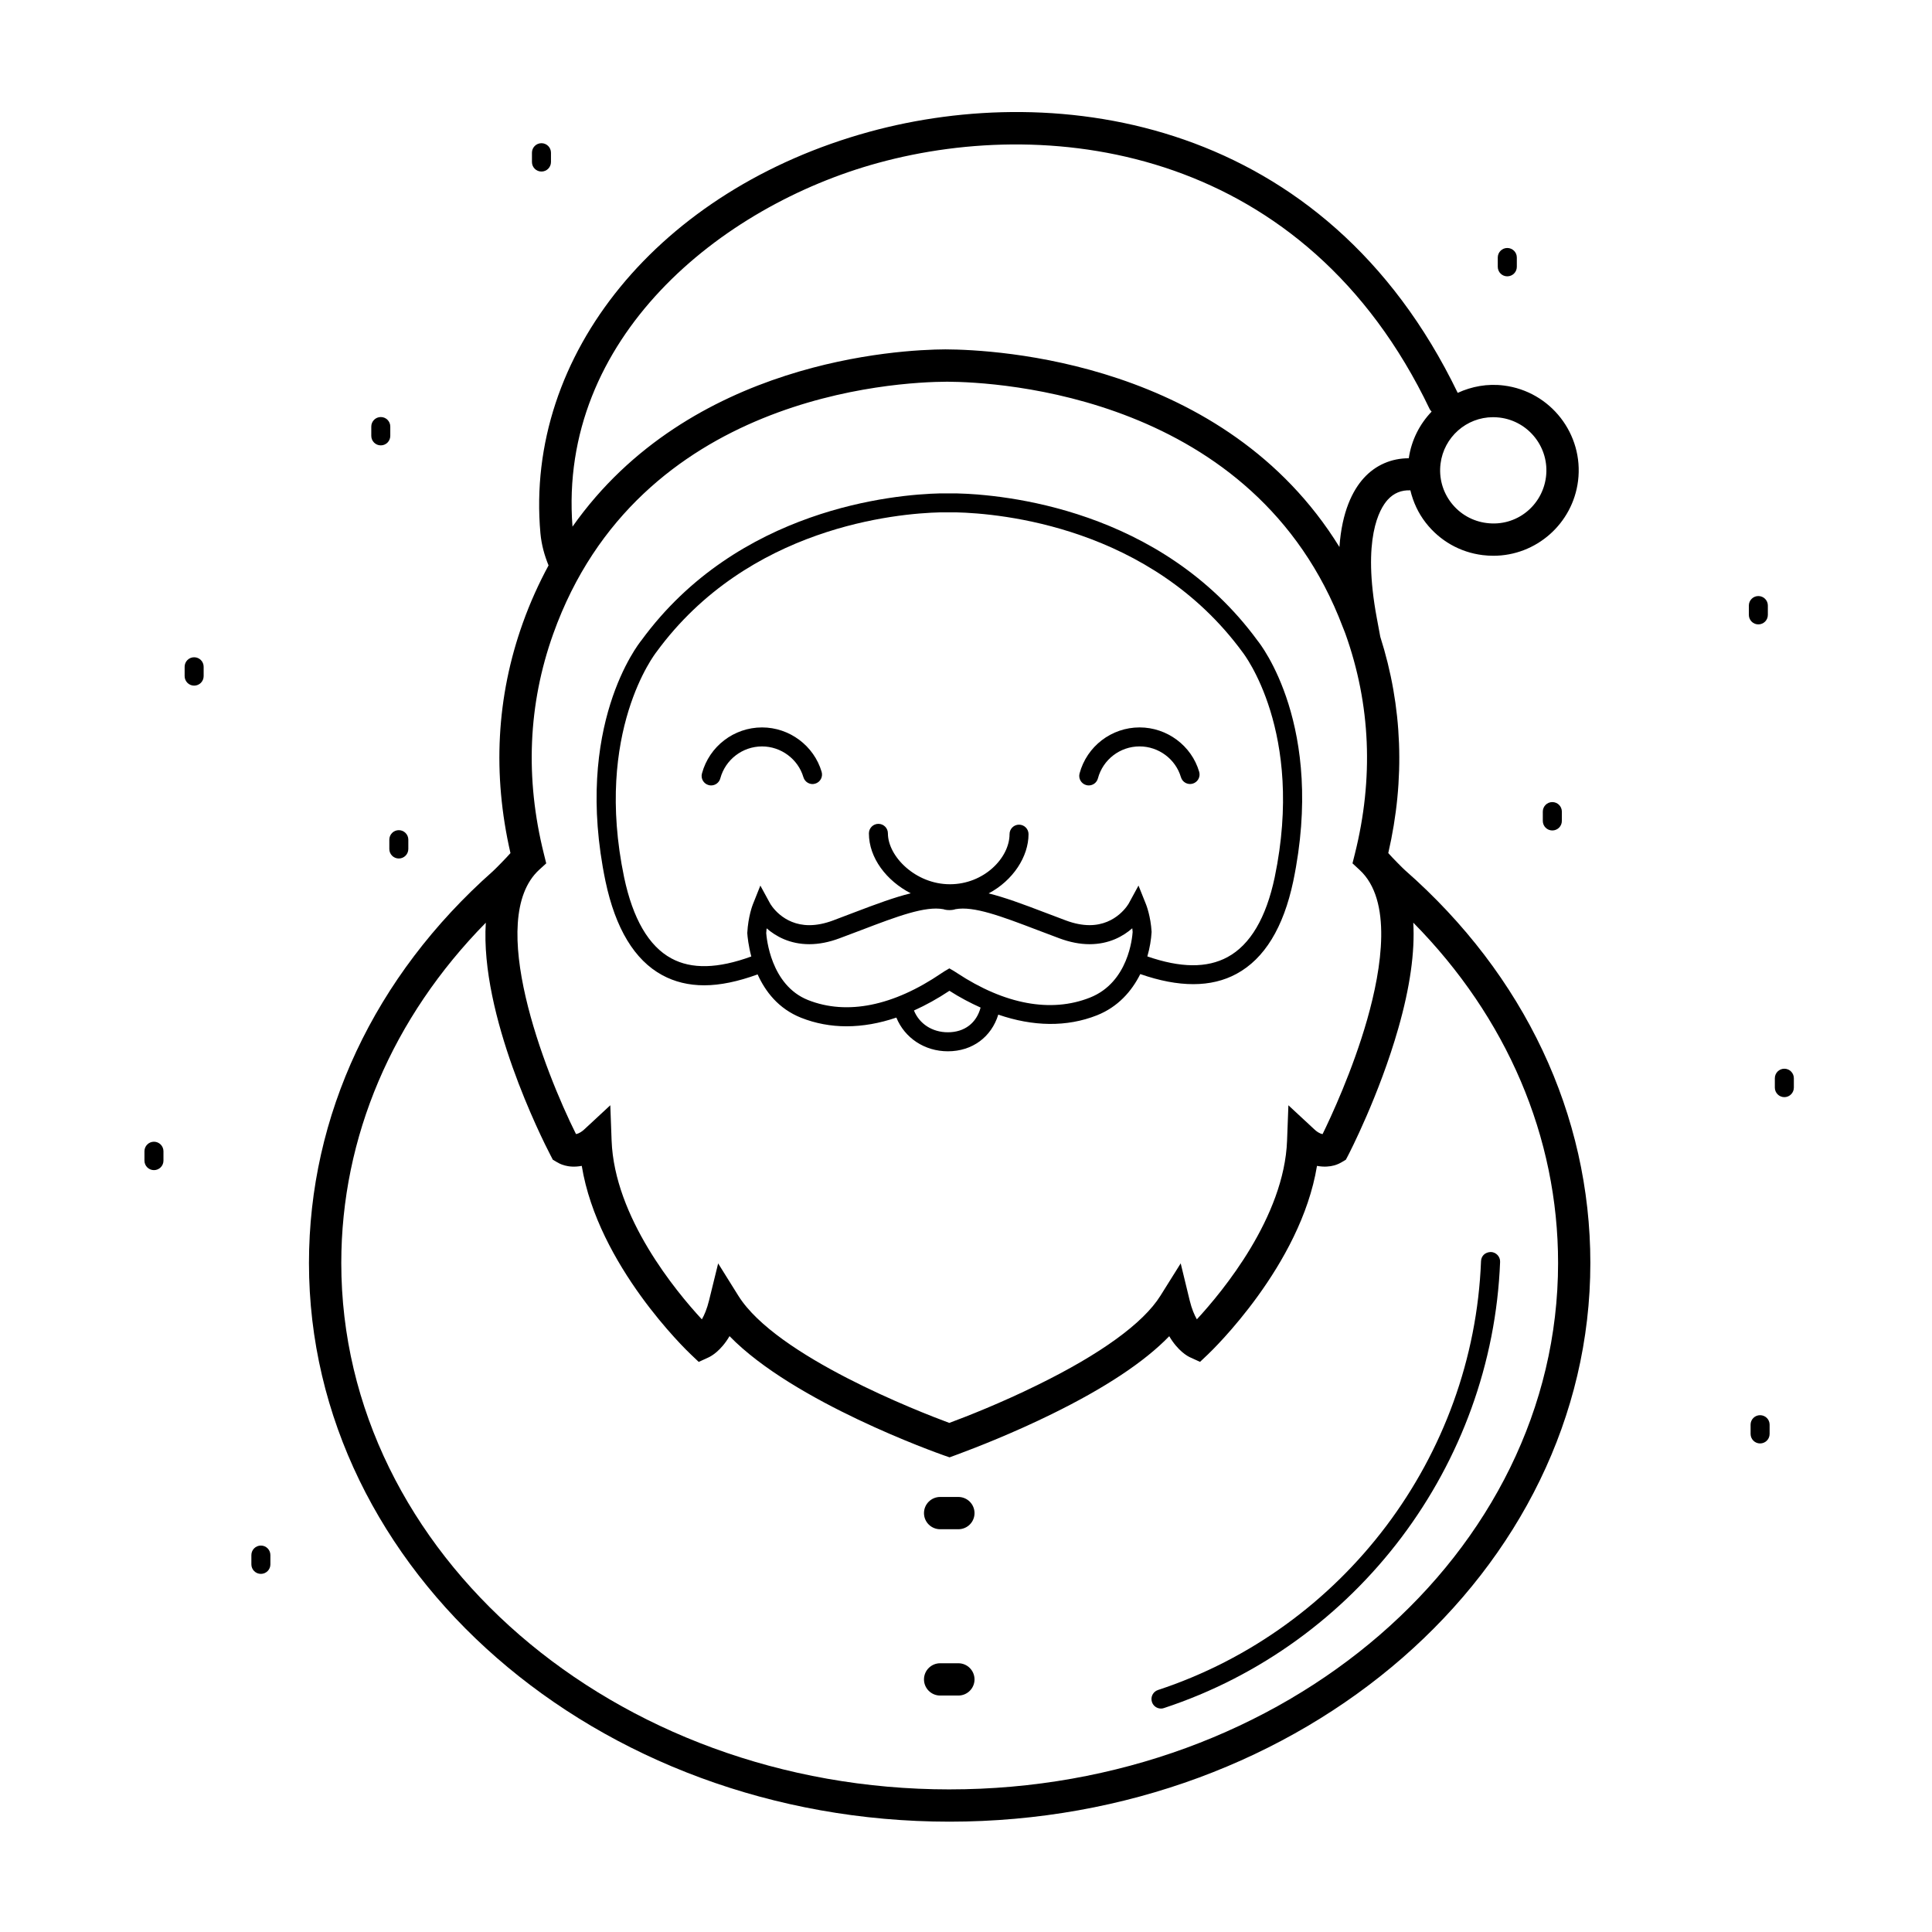
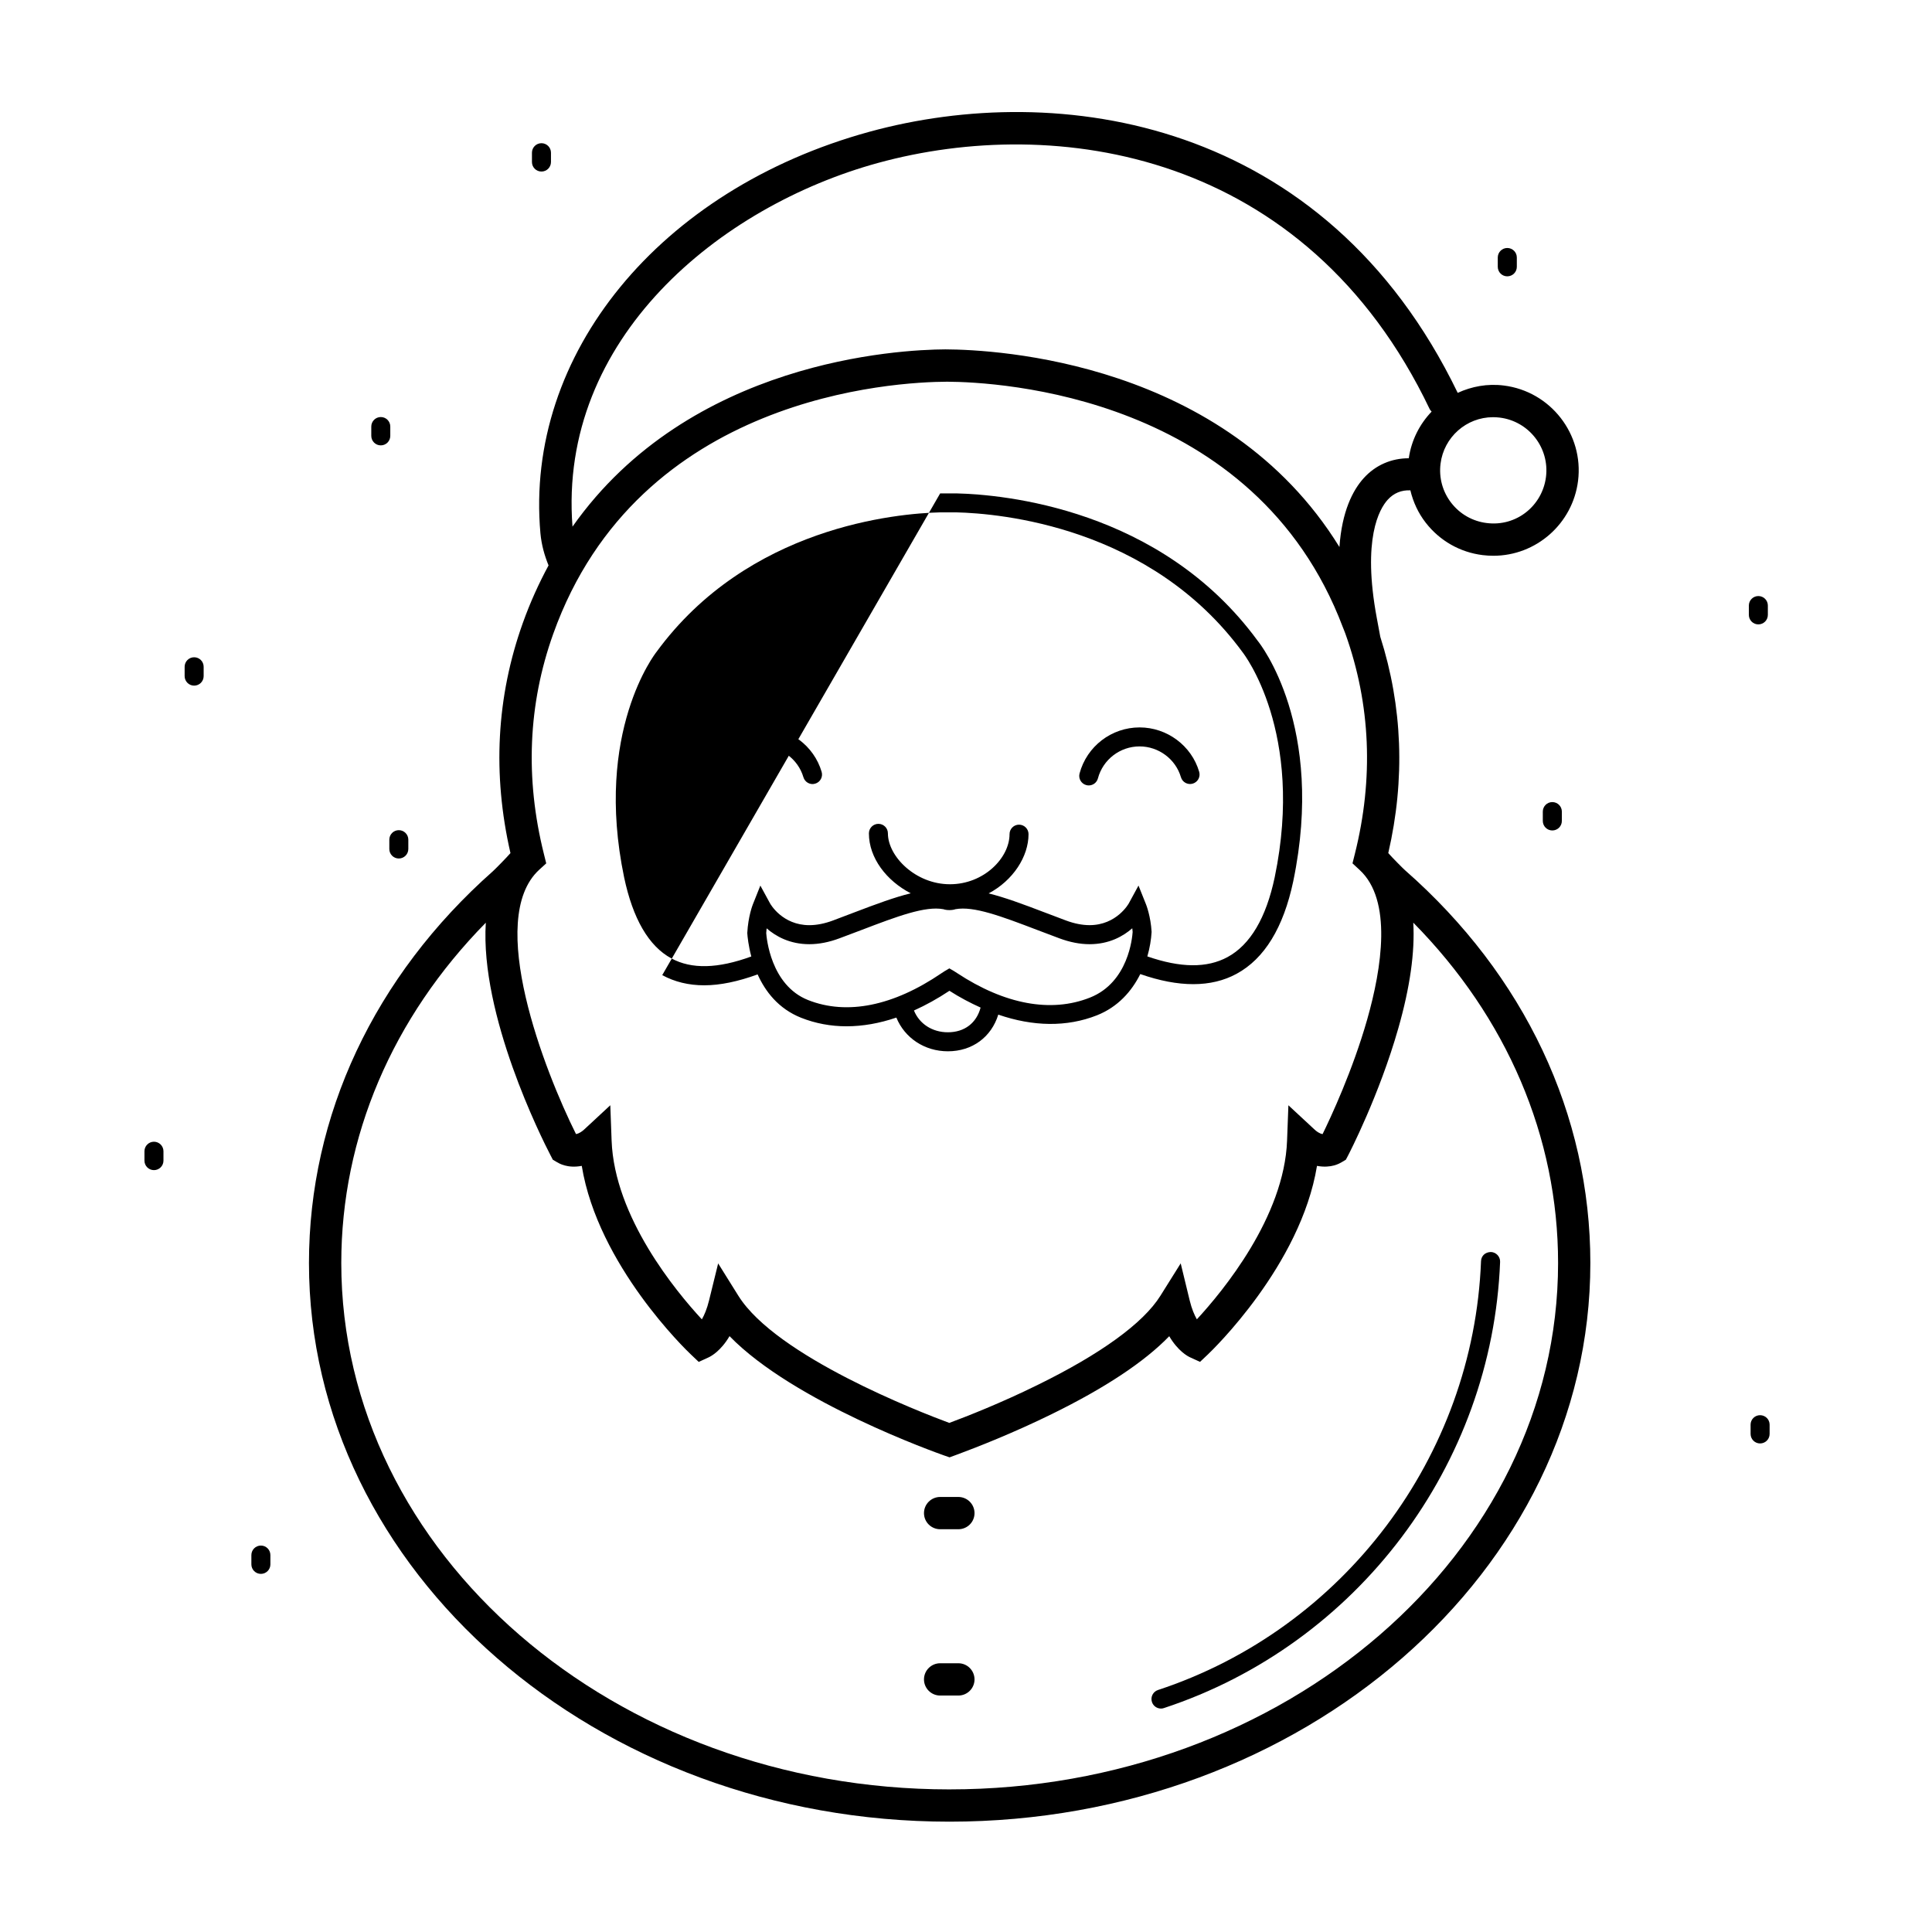
<svg xmlns="http://www.w3.org/2000/svg" fill="#000000" width="800px" height="800px" version="1.1" viewBox="144 144 512 512">
  <g>
    <path d="m516.39 374.66c-0.551-0.473-3.5-3.449-4.484-4.586 4.527-19.617 3.769-38.859-2.117-57.324l-0.91-4.891c-3.945-21.094 0.684-28.984 2.856-31.398 1.633-1.809 3.68-2.621 6.027-2.516 0.734 3.082 2.074 6.016 4.082 8.594 3.715 4.777 9.07 7.824 15.062 8.57 0.957 0.117 1.918 0.176 2.848 0.176 11.375 0 21.027-8.523 22.445-19.836 1.551-12.383-7.285-23.734-19.672-25.281-4.348-0.551-8.52 0.246-12.219 1.945-35.246-72.938-105.97-82.895-155.93-69.184-55.559 15.246-91.402 58.992-87.16 106.41 0.297 3.133 1.09 5.883 2.152 8.5-2.539 4.711-4.852 9.754-6.82 15.266-6.984 19.523-8.082 40.027-3.273 60.977-1.031 1.195-4.074 4.289-4.664 4.812-31.422 27.824-48.734 64.695-48.734 103.82 0 81.637 76.141 148.05 169.74 148.05 93.648 0 169.84-66.418 169.84-148.05 0-39.305-17.422-76.25-49.066-104.05zm23.277-120.1c0.594 0 1.188 0.039 1.793 0.109 7.715 0.961 13.203 8.016 12.242 15.719-0.953 7.613-7.805 13.234-15.723 12.219-3.727-0.465-7.059-2.359-9.367-5.324-2.309-2.969-3.32-6.664-2.852-10.402 0.875-7.019 6.848-12.32 13.906-12.32zm-163.02-67.371c46.91-12.867 113.36-3.508 146.23 65.219 0.125 0.262 0.332 0.449 0.516 0.672-3.168 3.316-5.359 7.559-6.051 12.363-4.566-0.004-8.805 1.785-11.957 5.285-2.91 3.223-5.769 8.836-6.422 18.234-30.379-49.23-90.898-52.316-104.41-52.375-12.348 0.059-67.797 2.918-98.836 46.977-3.852-49.875 39.078-84.891 80.926-96.375zm-88.504 183.14c-5.023-20.086-4.191-39.715 2.469-58.348 22.617-63.254 90.59-66.766 104.39-66.824 13.527 0.066 81.602 3.551 104.86 65.051 0.023 0.059 0.047 0.121 0.074 0.18 0.203 0.535 0.43 1.047 0.621 1.594 6.676 18.672 7.512 38.301 2.488 58.34l-0.621 2.473 1.867 1.727c8.734 8.012 5.914 25.996 2.019 39.684-3.856 13.512-9.629 25.887-11.812 30.344-0.852-0.145-1.652-0.746-2.207-1.281l-6.852-6.359-0.352 9.34c-0.734 20.258-17.074 39.992-23.906 47.387-0.645-1.129-1.344-2.727-1.891-4.961l-2.394-9.871-5.391 8.609c-4.539 7.246-15.816 15.426-32.586 23.641-9.637 4.75-18.703 8.309-23.348 10.031-7.809-2.887-45.848-17.625-55.887-33.676l-5.367-8.594-2.418 9.84c-0.555 2.258-1.258 3.871-1.898 4.988-6.836-7.375-23.184-27.086-23.922-47.398l-0.344-9.34-6.848 6.352c-0.57 0.539-1.387 1.148-2.246 1.281-8.293-16.625-24.031-56.914-9.758-70.035l1.871-1.703zm107.48 247.88c-88.883 0-161.18-62.578-161.18-139.5 0-33.371 13.543-65.016 38.301-90.184-1.551 24.52 14.746 57.02 17.191 61.715l0.57 1.098 1.059 0.625c0.574 0.332 2.781 1.719 6.609 1.008 4.312 26.391 27.816 48.934 28.895 49.953l2.102 1.996 2.637-1.211c0.664-0.312 3.215-1.684 5.527-5.617 16.988 17.492 55.031 30.973 56.82 31.605l1.492 0.516 2.457-0.906c4.797-1.785 14.379-5.523 24.598-10.543 14.156-6.941 24.602-13.871 31.16-20.652 2.309 3.918 4.863 5.297 5.531 5.598l2.629 1.199 2.098-1.984c1.066-1.02 24.574-23.566 28.898-49.953 3.836 0.699 6.019-0.676 6.602-1.012l1.047-0.625 0.574-1.09c0.332-0.637 8.266-15.977 13.316-33.699 3.117-10.898 4.43-20.258 3.977-28.035 24.797 25.121 38.375 56.773 38.375 90.195-0.008 76.934-72.363 139.5-161.29 139.5z" />
    <path d="m331.8 352.06c0.223 0.059 0.438 0.086 0.656 0.086 1.113 0 2.133-0.742 2.43-1.863 1.344-4.988 5.894-8.473 11.059-8.473 5.039 0 9.551 3.356 10.965 8.152 0.395 1.34 1.793 2.125 3.125 1.715 1.344-0.395 2.102-1.797 1.707-3.133-2.035-6.926-8.535-11.77-15.793-11.77-7.453 0-13.984 5.023-15.922 12.195-0.371 1.344 0.426 2.727 1.773 3.09z" />
    <path d="m431.88 352.06c0.211 0.059 0.434 0.086 0.648 0.086 1.125 0 2.137-0.742 2.434-1.875 1.336-4.984 5.863-8.465 11.039-8.465 5.047 0 9.547 3.356 10.957 8.152 0.387 1.336 1.777 2.102 3.125 1.715 1.34-0.395 2.106-1.793 1.715-3.129-2.019-6.934-8.523-11.773-15.793-11.773-7.457 0-13.996 5.023-15.91 12.207-0.359 1.344 0.445 2.723 1.785 3.082z" />
-     <path d="m319.5 402.42c3.301 1.793 7.004 2.695 11.125 2.695 4.231 0 8.949-0.996 14.152-2.887 2.012 4.457 5.461 9.074 11.523 11.488 3.785 1.5 7.84 2.262 12.043 2.262 4.297-0.004 8.711-0.781 13.203-2.309 2.188 5.367 7.438 8.934 13.66 8.934 6.492 0 11.527-3.805 13.348-9.719 9.234 3.18 18.176 3.336 26.152 0.18 5.547-2.207 9.199-6.348 11.48-10.926 10.219 3.566 18.797 3.586 25.512-0.066 7.387-3.996 12.438-12.254 15.027-24.535 8.539-41.102-8.777-62.93-9.441-63.738-25.711-35.117-67.566-38.758-79.848-39.047h-4.285c-12.09 0.281-53.551 3.93-79.164 38.938-0.746 0.906-18.066 22.738-9.527 63.852 2.644 12.535 7.707 20.898 15.039 24.879zm75.699 15.145c-4.168 0-7.57-2.258-8.992-5.773 3.109-1.395 6.254-3.129 9.402-5.223 2.762 1.77 5.516 3.211 8.258 4.449-1.074 4.086-4.262 6.547-8.668 6.547zm37.652-9.191c-10.34 4.102-22.645 1.793-35.223-6.508-0.359-0.238-0.625-0.414-0.766-0.492l-1.273-0.742-1.266 0.746c-0.156 0.09-0.438 0.281-0.852 0.555-12.727 8.664-25.016 11.168-35.316 7.094-9.969-3.949-11.012-16.621-11.098-17.758 0.031-0.434 0.07-0.848 0.109-1.25 2.414 2.102 6.121 4.203 11.305 4.203 2.551 0 5.238-0.523 7.996-1.559 2.051-0.754 4.004-1.5 5.875-2.215 9.512-3.637 16.871-6.394 21.66-5.5 0.84 0.316 2.359 0.316 3.199 0 4.82-0.891 12.156 1.867 21.668 5.5 1.867 0.715 3.828 1.461 5.871 2.215 2.766 1.031 5.461 1.559 8 1.559 5.199 0 8.918-2.106 11.324-4.219 0.047 0.316 0.074 0.645 0.098 0.977-0.094 1.355-1.066 13.344-11.312 17.395zm-114.88-91.598c24.324-33.258 63.781-36.723 75.238-36.996h4.176c11.637 0.273 51.496 3.738 75.926 37.09 0.156 0.207 16.512 21.039 8.496 59.625-2.273 10.77-6.484 17.887-12.496 21.141-5.461 2.957-12.449 2.875-21.254-0.176 0.641-2.223 1.012-4.43 1.129-6.481-0.227-4.133-1.422-7.176-1.477-7.305l-1.996-4.988-2.57 4.719c-0.023 0.059-3.211 5.769-10.402 5.769-1.934 0-4.047-0.414-6.242-1.234-2.031-0.754-3.969-1.496-5.84-2.207-5.531-2.117-10.395-3.914-14.656-4.973 6.484-3.438 10.566-9.766 10.566-15.695 0-1.395-1.125-2.519-2.523-2.519-1.387 0-2.508 1.125-2.508 2.519 0 6.262-6.766 13.27-15.805 13.27-9.105 0-16.43-7.379-16.43-13.488 0-1.395-1.129-2.519-2.519-2.519s-2.516 1.129-2.516 2.519c0 6.508 4.656 12.57 11.09 15.887-4.297 1.047-9.195 2.863-14.809 5.004-1.855 0.715-3.797 1.457-5.828 2.211-2.203 0.816-4.297 1.23-6.238 1.23-7.106 0-10.293-5.543-10.41-5.769l-2.574-4.719-1.988 4.988c-0.051 0.125-1.246 3.164-1.477 7.586 0.059 0.977 0.312 3.359 1.066 6.211-8.855 3.231-15.82 3.422-21.195 0.5-5.977-3.238-10.184-10.469-12.508-21.477-8.027-38.582 8.328-59.414 8.574-59.723z" />
+     <path d="m319.5 402.42c3.301 1.793 7.004 2.695 11.125 2.695 4.231 0 8.949-0.996 14.152-2.887 2.012 4.457 5.461 9.074 11.523 11.488 3.785 1.5 7.84 2.262 12.043 2.262 4.297-0.004 8.711-0.781 13.203-2.309 2.188 5.367 7.438 8.934 13.66 8.934 6.492 0 11.527-3.805 13.348-9.719 9.234 3.18 18.176 3.336 26.152 0.18 5.547-2.207 9.199-6.348 11.48-10.926 10.219 3.566 18.797 3.586 25.512-0.066 7.387-3.996 12.438-12.254 15.027-24.535 8.539-41.102-8.777-62.93-9.441-63.738-25.711-35.117-67.566-38.758-79.848-39.047h-4.285zm75.699 15.145c-4.168 0-7.57-2.258-8.992-5.773 3.109-1.395 6.254-3.129 9.402-5.223 2.762 1.77 5.516 3.211 8.258 4.449-1.074 4.086-4.262 6.547-8.668 6.547zm37.652-9.191c-10.34 4.102-22.645 1.793-35.223-6.508-0.359-0.238-0.625-0.414-0.766-0.492l-1.273-0.742-1.266 0.746c-0.156 0.09-0.438 0.281-0.852 0.555-12.727 8.664-25.016 11.168-35.316 7.094-9.969-3.949-11.012-16.621-11.098-17.758 0.031-0.434 0.07-0.848 0.109-1.25 2.414 2.102 6.121 4.203 11.305 4.203 2.551 0 5.238-0.523 7.996-1.559 2.051-0.754 4.004-1.5 5.875-2.215 9.512-3.637 16.871-6.394 21.66-5.5 0.84 0.316 2.359 0.316 3.199 0 4.82-0.891 12.156 1.867 21.668 5.5 1.867 0.715 3.828 1.461 5.871 2.215 2.766 1.031 5.461 1.559 8 1.559 5.199 0 8.918-2.106 11.324-4.219 0.047 0.316 0.074 0.645 0.098 0.977-0.094 1.355-1.066 13.344-11.312 17.395zm-114.88-91.598c24.324-33.258 63.781-36.723 75.238-36.996h4.176c11.637 0.273 51.496 3.738 75.926 37.09 0.156 0.207 16.512 21.039 8.496 59.625-2.273 10.77-6.484 17.887-12.496 21.141-5.461 2.957-12.449 2.875-21.254-0.176 0.641-2.223 1.012-4.43 1.129-6.481-0.227-4.133-1.422-7.176-1.477-7.305l-1.996-4.988-2.57 4.719c-0.023 0.059-3.211 5.769-10.402 5.769-1.934 0-4.047-0.414-6.242-1.234-2.031-0.754-3.969-1.496-5.84-2.207-5.531-2.117-10.395-3.914-14.656-4.973 6.484-3.438 10.566-9.766 10.566-15.695 0-1.395-1.125-2.519-2.523-2.519-1.387 0-2.508 1.125-2.508 2.519 0 6.262-6.766 13.27-15.805 13.27-9.105 0-16.43-7.379-16.43-13.488 0-1.395-1.129-2.519-2.519-2.519s-2.516 1.129-2.516 2.519c0 6.508 4.656 12.57 11.09 15.887-4.297 1.047-9.195 2.863-14.809 5.004-1.855 0.715-3.797 1.457-5.828 2.211-2.203 0.816-4.297 1.23-6.238 1.23-7.106 0-10.293-5.543-10.41-5.769l-2.574-4.719-1.988 4.988c-0.051 0.125-1.246 3.164-1.477 7.586 0.059 0.977 0.312 3.359 1.066 6.211-8.855 3.231-15.82 3.422-21.195 0.5-5.977-3.238-10.184-10.469-12.508-21.477-8.027-38.582 8.328-59.414 8.574-59.723z" />
    <path d="m249.69 371.51c1.387 0 2.519-1.125 2.519-2.516v-2.473c0-1.391-1.133-2.519-2.519-2.519-1.391 0-2.516 1.129-2.516 2.519v2.473c0.004 1.398 1.125 2.516 2.516 2.516z" />
    <path d="m195.45 325.7c1.391 0 2.519-1.129 2.519-2.519v-2.481c0-1.395-1.129-2.519-2.519-2.519-1.387 0-2.519 1.125-2.519 2.519v2.481c0.004 1.398 1.137 2.519 2.519 2.519z" />
-     <path d="m616.87 427.22c-1.391 0-2.519 1.137-2.519 2.523v2.488c0 1.387 1.129 2.523 2.519 2.523 1.395 0 2.519-1.137 2.519-2.523v-2.488c0-1.383-1.121-2.523-2.519-2.523z" />
    <path d="m610.44 519.04c-1.387 0-2.516 1.117-2.516 2.508v2.457c0 1.395 1.129 2.523 2.516 2.523 1.406 0 2.527-1.129 2.527-2.523v-2.457c-0.004-1.391-1.125-2.508-2.527-2.508z" />
    <path d="m609.98 309.47c1.402 0 2.519-1.129 2.519-2.519v-2.473c0-1.391-1.117-2.519-2.519-2.519-1.387 0-2.516 1.129-2.516 2.519v2.473c0.004 1.395 1.125 2.519 2.516 2.519z" />
    <path d="m552.86 359.08v2.481c0 1.391 1.133 2.519 2.519 2.519 1.402 0 2.527-1.129 2.527-2.519v-2.481c0-1.391-1.129-2.519-2.527-2.519-1.391 0-2.519 1.129-2.519 2.519z" />
    <path d="m543.44 217.23c1.402 0 2.535-1.125 2.535-2.519v-2.469c0-1.395-1.133-2.523-2.535-2.523-1.379 0-2.516 1.129-2.516 2.523v2.469c0.004 1.398 1.129 2.519 2.516 2.519z" />
    <path d="m244.91 254.52c-1.387 0-2.516 1.129-2.516 2.519v2.465c0 1.402 1.129 2.523 2.516 2.523 1.395 0 2.519-1.125 2.519-2.523v-2.465c0-1.395-1.121-2.519-2.519-2.519z" />
    <path d="m287.49 189.46c1.395 0 2.523-1.125 2.523-2.519v-2.473c0-1.391-1.129-2.519-2.523-2.519-1.391 0-2.516 1.133-2.516 2.519v2.473c0 1.398 1.125 2.519 2.516 2.519z" />
    <path d="m213.14 553.59c-1.391 0-2.523 1.125-2.523 2.523v2.465c0 1.391 1.133 2.516 2.523 2.516s2.516-1.125 2.516-2.516v-2.465c-0.004-1.402-1.121-2.523-2.516-2.523z" />
    <path d="m184.8 446.57c-1.391 0-2.519 1.137-2.519 2.523v2.484c0 1.402 1.129 2.519 2.519 2.519 1.387 0 2.519-1.117 2.519-2.519v-2.484c0-1.387-1.133-2.523-2.519-2.523z" />
    <path d="m450.88 591.87c-1.324 0.434-2.039 1.859-1.602 3.18 0.348 1.062 1.336 1.738 2.394 1.738 0.262 0 0.523-0.039 0.781-0.133 51.203-16.863 86.992-64.375 89.09-118.24 0.055-1.391-1.043-2.562-2.43-2.621-1.551 0.031-2.562 1.039-2.625 2.414-1.996 51.785-36.406 97.449-85.609 113.66z" />
    <path d="m397.97 540.71h-4.816c-2.363 0-4.289 1.91-4.289 4.281 0 2.371 1.926 4.273 4.289 4.273h4.816c2.367 0 4.289-1.898 4.289-4.273-0.004-2.371-1.926-4.281-4.289-4.281z" />
    <path d="m397.97 584.78h-4.816c-2.363 0-4.289 1.91-4.289 4.281 0 2.363 1.926 4.277 4.289 4.277h4.816c2.367 0 4.289-1.914 4.289-4.277-0.008-2.371-1.926-4.281-4.289-4.281z" />
  </g>
</svg>